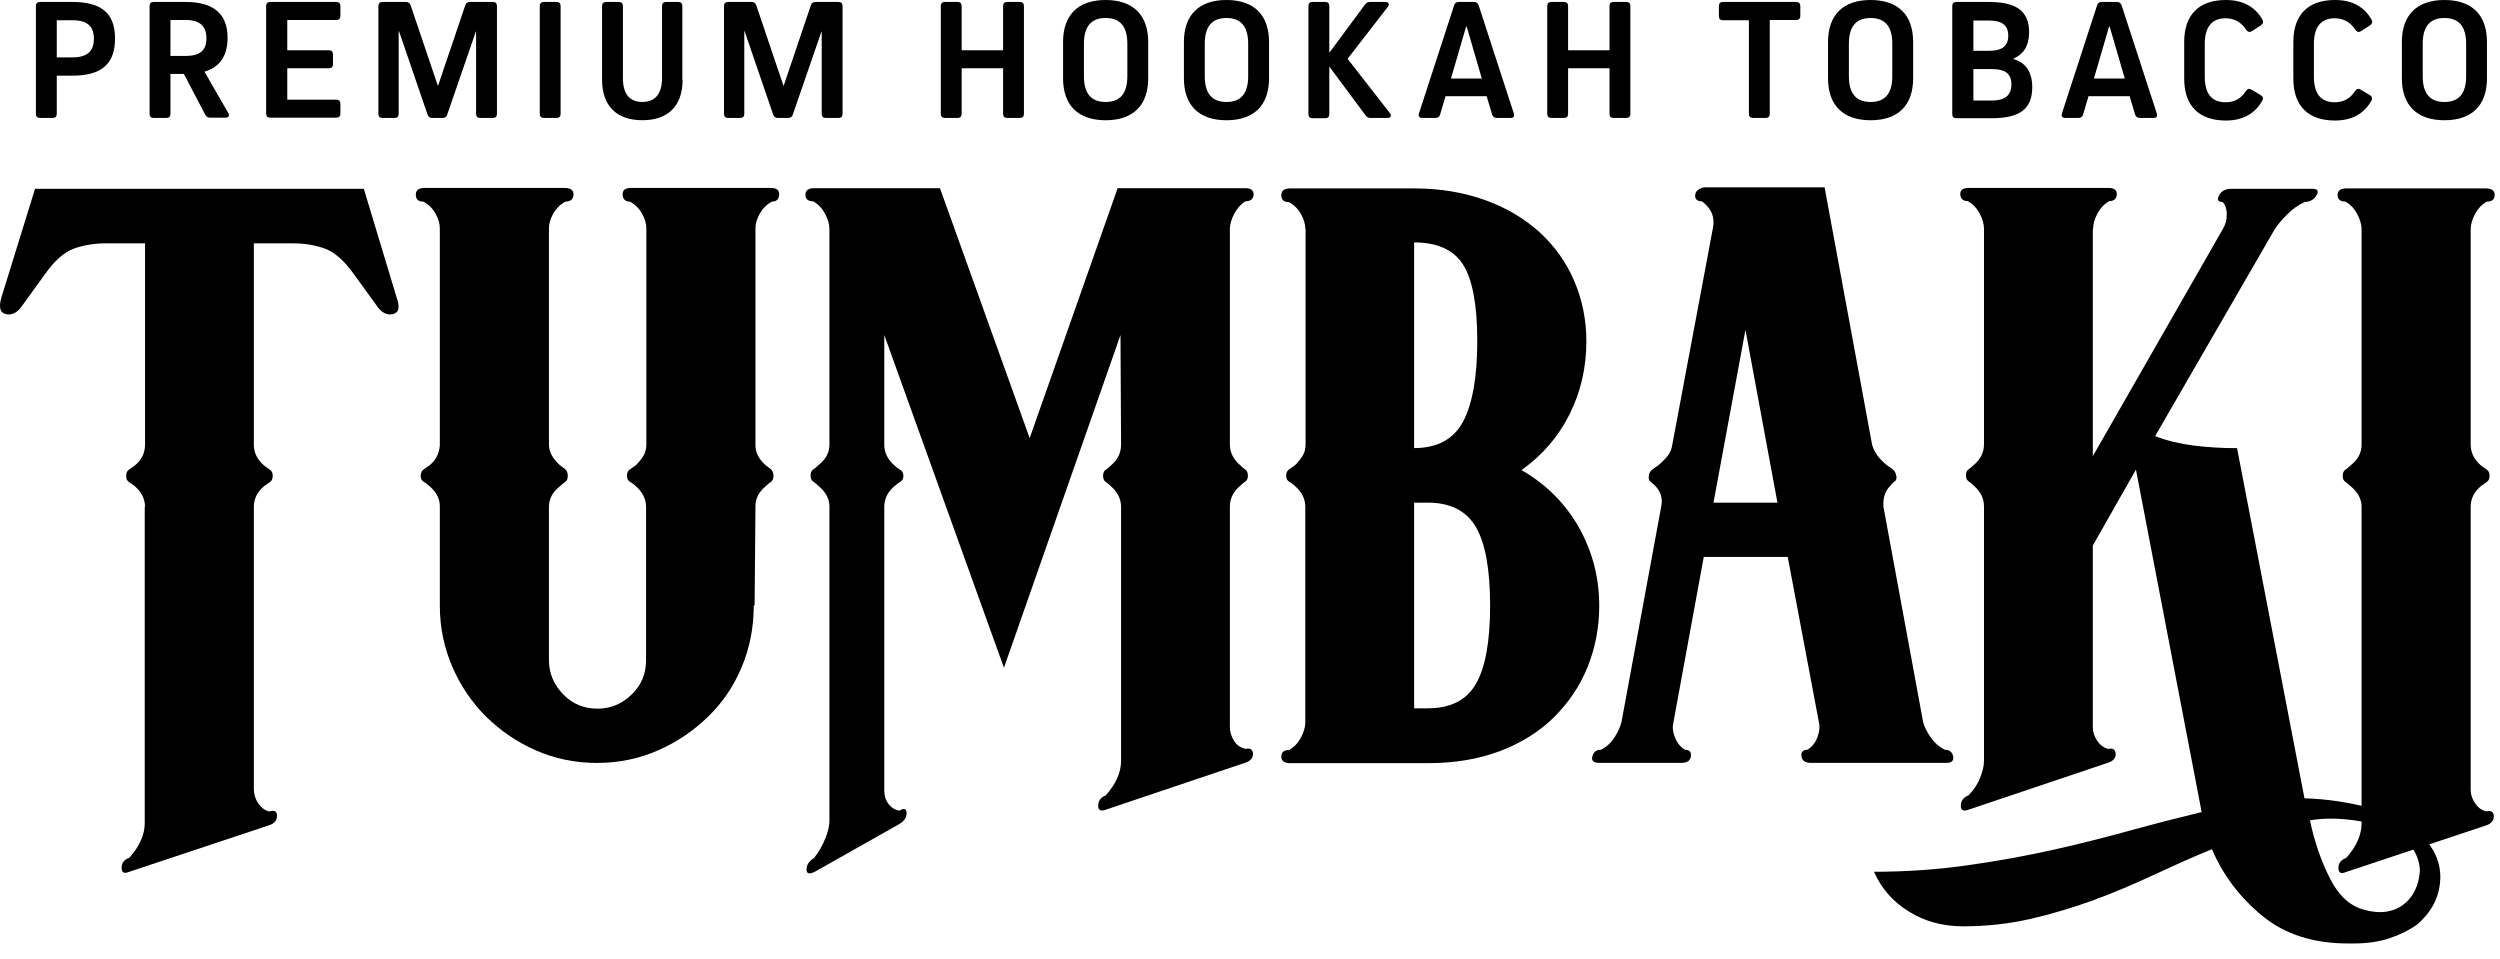
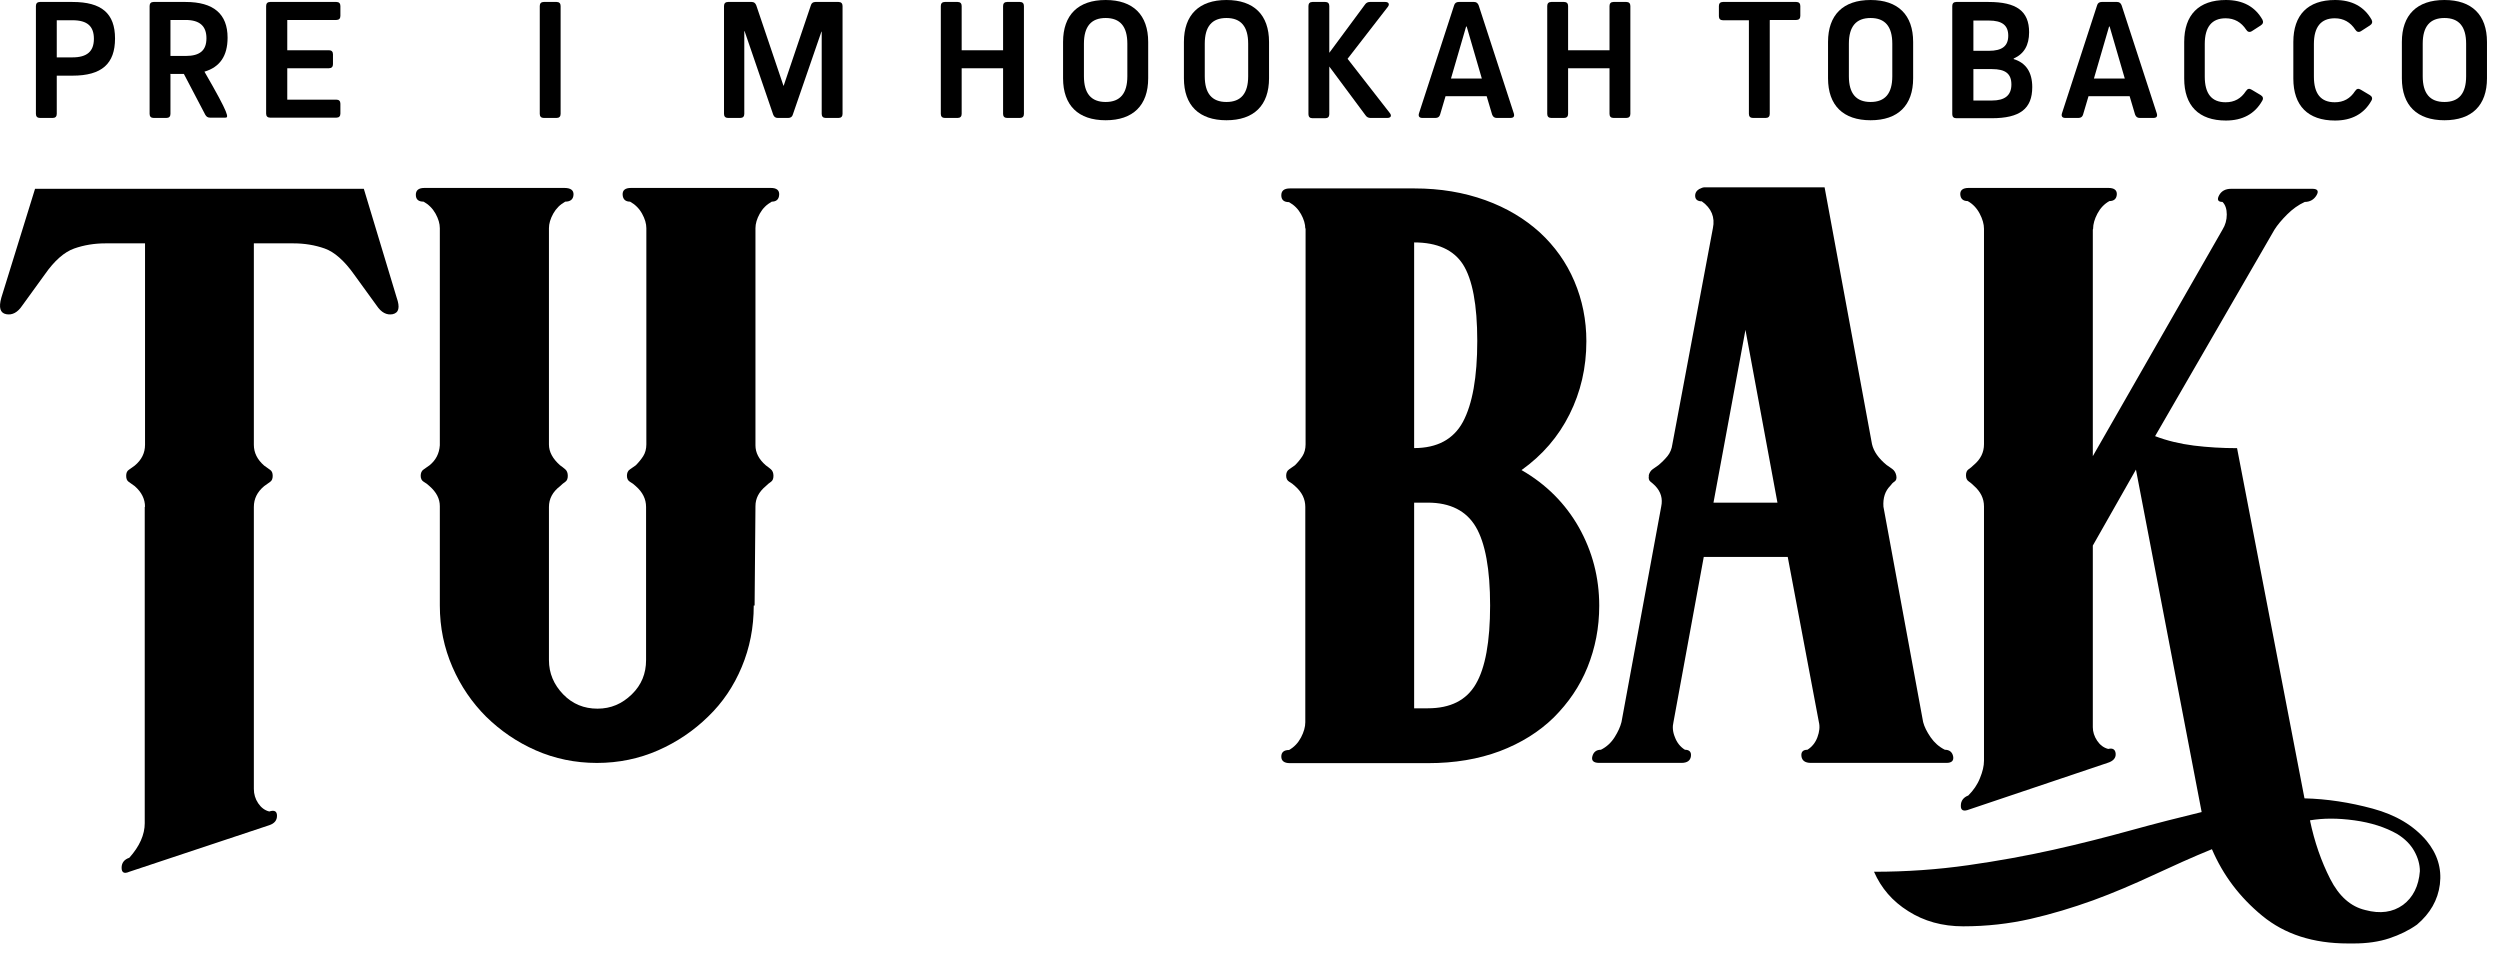
<svg xmlns="http://www.w3.org/2000/svg" width="159" height="61" viewBox="0 0 159 61" fill="none">
  <path d="M9.224 32.245C9.224 31.737 9.006 31.301 8.57 30.919C8.424 30.81 8.297 30.72 8.188 30.647C8.079 30.574 8.025 30.447 8.025 30.265C8.025 30.084 8.079 29.956 8.188 29.884C8.297 29.811 8.424 29.72 8.57 29.611C9.006 29.248 9.224 28.812 9.224 28.285V15.478H6.698C6.008 15.478 5.336 15.587 4.718 15.805C4.101 16.023 3.465 16.568 2.847 17.458L1.412 19.438C1.121 19.874 0.776 20.056 0.395 19.983C0.013 19.91 -0.096 19.565 0.086 18.929L2.229 12.008H23.139L25.228 18.929C25.446 19.547 25.374 19.892 24.974 19.983C24.593 20.056 24.247 19.874 23.957 19.438L22.522 17.458C21.904 16.586 21.268 16.023 20.65 15.805C20.033 15.587 19.361 15.478 18.67 15.478H16.145V28.285C16.145 28.794 16.363 29.23 16.799 29.611C16.944 29.72 17.072 29.811 17.181 29.884C17.29 29.956 17.344 30.084 17.344 30.265C17.344 30.447 17.29 30.574 17.181 30.647C17.072 30.72 16.944 30.81 16.799 30.919C16.363 31.283 16.145 31.719 16.145 32.245V50.176C16.145 50.503 16.236 50.812 16.418 51.084C16.599 51.357 16.835 51.539 17.126 51.611C17.453 51.502 17.617 51.593 17.617 51.884C17.617 52.174 17.453 52.374 17.126 52.483L8.224 55.444C7.897 55.59 7.734 55.499 7.734 55.19C7.734 54.881 7.897 54.663 8.224 54.554C8.878 53.828 9.205 53.083 9.205 52.356V32.227L9.224 32.245Z" fill="black" />
  <path d="M47.938 38.513C47.938 39.912 47.684 41.202 47.175 42.419C46.667 43.636 45.958 44.69 45.032 45.58C44.123 46.47 43.052 47.197 41.853 47.723C40.654 48.25 39.346 48.523 37.965 48.523C36.584 48.523 35.276 48.25 34.077 47.723C32.878 47.197 31.825 46.47 30.916 45.58C30.026 44.69 29.299 43.636 28.773 42.419C28.246 41.202 27.973 39.912 27.973 38.513V32.191C27.973 31.718 27.755 31.301 27.319 30.919C27.21 30.81 27.083 30.719 26.956 30.647C26.829 30.574 26.756 30.447 26.756 30.265C26.756 30.084 26.811 29.938 26.956 29.847C27.083 29.756 27.21 29.666 27.319 29.593C27.719 29.266 27.937 28.848 27.973 28.321V14.515C27.973 14.224 27.882 13.915 27.701 13.588C27.519 13.261 27.265 13.007 26.938 12.825C26.611 12.825 26.447 12.68 26.447 12.389C26.447 12.098 26.629 11.953 26.992 11.953H35.894C36.294 11.953 36.493 12.098 36.475 12.389C36.457 12.68 36.276 12.825 35.949 12.825C35.621 13.007 35.367 13.261 35.185 13.588C35.004 13.915 34.913 14.224 34.913 14.515V28.267C34.913 28.739 35.149 29.175 35.621 29.593C35.73 29.666 35.84 29.756 35.949 29.847C36.057 29.938 36.112 30.084 36.112 30.265C36.112 30.447 36.057 30.574 35.949 30.647C35.84 30.719 35.73 30.81 35.621 30.919C35.149 31.282 34.913 31.718 34.913 32.245V41.983C34.913 42.818 35.222 43.545 35.821 44.163C36.421 44.78 37.148 45.071 38.001 45.071C38.855 45.071 39.564 44.762 40.181 44.163C40.799 43.563 41.09 42.837 41.09 41.983V32.245C41.09 31.737 40.872 31.301 40.436 30.919C40.327 30.81 40.2 30.719 40.072 30.647C39.945 30.574 39.873 30.447 39.873 30.265C39.873 30.084 39.927 29.938 40.072 29.847C40.2 29.756 40.327 29.666 40.436 29.593C40.617 29.411 40.781 29.212 40.908 29.012C41.035 28.812 41.108 28.558 41.108 28.267V14.515C41.108 14.224 41.017 13.915 40.835 13.588C40.654 13.261 40.399 13.007 40.072 12.825C39.782 12.825 39.618 12.68 39.6 12.389C39.582 12.098 39.764 11.953 40.127 11.953H49.029C49.392 11.953 49.574 12.098 49.555 12.389C49.537 12.68 49.374 12.825 49.083 12.825C48.756 13.007 48.502 13.261 48.32 13.588C48.138 13.915 48.047 14.224 48.047 14.515V28.321C48.047 28.794 48.266 29.212 48.702 29.593C48.81 29.666 48.919 29.756 49.029 29.847C49.138 29.938 49.192 30.084 49.192 30.265C49.192 30.447 49.138 30.574 49.029 30.647C48.919 30.719 48.81 30.81 48.702 30.919C48.266 31.282 48.047 31.7 48.047 32.191L47.993 38.513H47.938Z" fill="black" />
-   <path d="M71.3 32.243C71.3 31.734 71.082 31.298 70.646 30.917C70.537 30.808 70.428 30.717 70.319 30.644C70.21 30.572 70.155 30.444 70.155 30.263C70.155 30.081 70.21 29.954 70.319 29.881C70.428 29.808 70.537 29.718 70.646 29.609C71.082 29.245 71.3 28.809 71.3 28.282L71.263 21.306L63.851 42.471L56.24 21.306V28.282C56.24 28.791 56.458 29.227 56.894 29.609C57.003 29.718 57.13 29.808 57.257 29.881C57.384 29.954 57.457 30.081 57.457 30.263C57.457 30.444 57.384 30.572 57.257 30.644C57.13 30.717 57.003 30.808 56.894 30.917C56.458 31.28 56.24 31.716 56.24 32.243V50.282C56.24 50.609 56.33 50.9 56.512 51.136C56.694 51.372 56.93 51.518 57.221 51.554C57.511 51.372 57.657 51.427 57.657 51.718C57.657 52.008 57.493 52.244 57.166 52.426L51.825 55.442C51.462 55.623 51.28 55.569 51.298 55.278C51.298 54.987 51.48 54.751 51.771 54.57C52.061 54.206 52.297 53.807 52.479 53.352C52.661 52.916 52.752 52.535 52.752 52.19V32.225C52.752 31.716 52.515 31.28 52.043 30.898C51.934 30.79 51.825 30.699 51.716 30.626C51.607 30.553 51.553 30.426 51.553 30.244C51.553 30.063 51.607 29.936 51.716 29.863C51.825 29.79 51.934 29.7 52.043 29.59C52.515 29.227 52.752 28.791 52.752 28.264V14.567C52.752 14.276 52.661 13.949 52.479 13.604C52.297 13.259 52.043 12.986 51.716 12.804C51.389 12.804 51.226 12.659 51.226 12.387C51.226 12.114 51.407 11.969 51.771 11.969H59.782L65.487 27.865L71.082 11.969H79.202C79.566 11.969 79.747 12.114 79.729 12.387C79.711 12.659 79.529 12.804 79.202 12.804C78.912 12.986 78.675 13.259 78.494 13.604C78.312 13.949 78.221 14.276 78.221 14.567V28.264C78.221 28.773 78.439 29.209 78.875 29.59C78.984 29.7 79.093 29.79 79.202 29.863C79.311 29.936 79.366 30.063 79.366 30.244C79.366 30.426 79.311 30.553 79.202 30.626C79.093 30.699 78.984 30.79 78.875 30.898C78.439 31.262 78.221 31.698 78.221 32.225V46.249C78.221 46.54 78.312 46.831 78.476 47.103C78.639 47.376 78.894 47.557 79.221 47.63C79.511 47.557 79.675 47.666 79.693 47.939C79.693 48.211 79.529 48.411 79.166 48.52L70.373 51.481C70.01 51.627 69.828 51.536 69.847 51.227C69.847 50.918 70.028 50.7 70.319 50.591C70.973 49.864 71.3 49.12 71.3 48.393V32.225V32.243Z" fill="black" />
  <path d="M83.017 14.546C83.017 14.255 82.926 13.946 82.745 13.619C82.563 13.292 82.309 13.038 81.982 12.856C81.655 12.856 81.491 12.711 81.491 12.42C81.491 12.13 81.673 11.984 82.036 11.984H89.957C91.61 11.984 93.1 12.239 94.462 12.729C95.825 13.22 96.969 13.91 97.932 14.782C98.877 15.654 99.622 16.69 100.13 17.889C100.639 19.088 100.893 20.359 100.893 21.704C100.893 23.393 100.53 24.937 99.821 26.354C99.113 27.771 98.096 28.952 96.769 29.897C98.35 30.805 99.567 32.04 100.421 33.548C101.275 35.074 101.711 36.727 101.711 38.526C101.711 39.925 101.456 41.215 100.966 42.432C100.475 43.649 99.749 44.703 98.822 45.629C97.896 46.538 96.733 47.264 95.389 47.773C94.026 48.282 92.518 48.536 90.829 48.536H82.036C81.673 48.536 81.491 48.391 81.491 48.118C81.491 47.846 81.655 47.7 81.982 47.7C82.309 47.519 82.563 47.246 82.745 46.901C82.926 46.556 83.017 46.229 83.017 45.938V32.24C83.017 31.732 82.799 31.296 82.363 30.914C82.254 30.805 82.127 30.714 82 30.642C81.873 30.569 81.8 30.442 81.8 30.26C81.8 30.078 81.855 29.933 82 29.842C82.127 29.751 82.254 29.661 82.363 29.588C82.545 29.406 82.708 29.206 82.836 29.007C82.963 28.807 83.035 28.552 83.035 28.262V14.509L83.017 14.546ZM89.939 15.418V28.498C91.41 28.498 92.446 27.935 93.045 26.827C93.645 25.7 93.954 23.993 93.954 21.685C93.954 19.378 93.645 17.761 93.045 16.817C92.446 15.89 91.41 15.418 89.939 15.418ZM89.939 45.048H90.811C92.246 45.048 93.263 44.539 93.863 43.504C94.462 42.486 94.771 40.815 94.771 38.508C94.771 36.201 94.462 34.529 93.863 33.512C93.263 32.495 92.246 31.968 90.811 31.968H89.939V45.048Z" fill="black" />
  <path d="M104.853 30.262C104.889 30.081 104.98 29.935 105.107 29.845C105.234 29.754 105.362 29.663 105.471 29.59C105.689 29.409 105.888 29.209 106.052 29.009C106.215 28.809 106.324 28.555 106.361 28.264L108.94 14.512C109.086 13.822 108.85 13.24 108.232 12.804C107.978 12.804 107.832 12.695 107.814 12.495C107.796 12.296 107.887 12.132 108.068 12.023C108.214 11.95 108.323 11.914 108.395 11.914H116.044L119.059 28.246C119.168 28.718 119.477 29.154 119.986 29.572C120.095 29.645 120.222 29.736 120.349 29.826C120.476 29.917 120.567 30.063 120.603 30.244C120.64 30.426 120.603 30.553 120.494 30.626C120.385 30.698 120.295 30.789 120.222 30.898C119.895 31.225 119.75 31.661 119.786 32.224L122.311 45.922C122.384 46.213 122.547 46.54 122.783 46.885C123.02 47.23 123.328 47.503 123.692 47.684C123.982 47.684 124.164 47.83 124.219 48.102C124.273 48.375 124.128 48.52 123.801 48.52H115.172C114.808 48.52 114.608 48.375 114.572 48.102C114.536 47.83 114.663 47.684 114.954 47.684C115.244 47.503 115.462 47.23 115.589 46.885C115.717 46.54 115.753 46.213 115.68 45.922L113.7 35.422H108.359L106.433 45.922C106.361 46.213 106.379 46.54 106.524 46.885C106.651 47.23 106.869 47.503 107.16 47.684C107.451 47.684 107.578 47.83 107.542 48.102C107.505 48.375 107.305 48.52 106.942 48.52H101.71C101.347 48.52 101.201 48.375 101.274 48.102C101.347 47.83 101.528 47.684 101.819 47.684C102.182 47.503 102.473 47.23 102.691 46.885C102.909 46.54 103.054 46.213 103.127 45.922L105.652 32.224C105.761 31.716 105.634 31.28 105.271 30.898C105.162 30.789 105.053 30.698 104.962 30.626C104.871 30.553 104.835 30.426 104.871 30.244L104.853 30.262ZM113.046 31.97L111.011 20.979L108.977 31.97H113.046Z" fill="black" />
  <path d="M133.103 14.605V29.012L141.351 14.605C141.533 14.315 141.623 13.988 141.623 13.643C141.623 13.297 141.533 13.025 141.351 12.843C141.06 12.843 140.988 12.698 141.133 12.425C141.278 12.153 141.533 12.008 141.896 12.008H147.073C147.4 12.008 147.491 12.153 147.328 12.425C147.164 12.698 146.91 12.843 146.583 12.843C146.183 13.025 145.802 13.297 145.457 13.643C145.111 13.988 144.839 14.315 144.657 14.605L137.064 27.74C137.827 28.031 138.662 28.23 139.534 28.34C140.406 28.448 141.333 28.503 142.277 28.503L146.565 50.775C148 50.812 149.435 51.03 150.907 51.429C152.378 51.829 153.504 52.501 154.322 53.464C155.012 54.3 155.303 55.226 155.176 56.244C155.049 57.243 154.558 58.097 153.722 58.805C153.214 59.168 152.614 59.459 151.96 59.677C151.306 59.895 150.543 60.004 149.708 60.004H149.326C147.128 60.004 145.311 59.423 143.876 58.242C142.441 57.061 141.387 55.662 140.679 54.009C139.425 54.518 138.19 55.081 136.936 55.662C135.683 56.244 134.411 56.789 133.121 57.261C131.813 57.733 130.487 58.133 129.143 58.442C127.78 58.751 126.363 58.914 124.856 58.914C123.529 58.914 122.367 58.587 121.368 57.951C120.35 57.315 119.642 56.48 119.188 55.444C121.277 55.444 123.275 55.299 125.183 55.026C127.09 54.754 128.889 54.427 130.596 54.045C132.304 53.664 133.939 53.246 135.519 52.81C137.1 52.374 138.59 51.993 140.025 51.647L135.846 29.866L133.103 34.698V46.252C133.103 46.542 133.194 46.833 133.376 47.106C133.557 47.378 133.794 47.56 134.084 47.633C134.375 47.56 134.538 47.669 134.557 47.941C134.575 48.214 134.393 48.414 134.03 48.523L125.237 51.484C124.874 51.629 124.692 51.538 124.71 51.23C124.71 50.921 124.892 50.703 125.183 50.594C125.51 50.267 125.764 49.903 125.927 49.486C126.091 49.086 126.182 48.722 126.182 48.377V32.209C126.182 31.7 125.964 31.264 125.528 30.883C125.419 30.774 125.31 30.683 125.201 30.61C125.092 30.538 125.037 30.41 125.037 30.229C125.037 30.047 125.092 29.92 125.201 29.847C125.31 29.775 125.419 29.684 125.528 29.575C125.964 29.212 126.182 28.776 126.182 28.249V14.551C126.182 14.26 126.091 13.933 125.909 13.588C125.728 13.243 125.473 12.97 125.146 12.789C124.856 12.789 124.692 12.643 124.674 12.371C124.656 12.098 124.837 11.953 125.201 11.953H134.102C134.466 11.953 134.647 12.098 134.629 12.371C134.611 12.643 134.448 12.789 134.157 12.789C133.83 12.97 133.576 13.243 133.394 13.588C133.212 13.933 133.121 14.26 133.121 14.551L133.103 14.605ZM146.91 52.156C147.201 53.555 147.637 54.79 148.2 55.898C148.763 57.007 149.508 57.661 150.434 57.879C151.379 58.133 152.178 58.024 152.832 57.552C153.468 57.079 153.831 56.353 153.904 55.408C153.904 54.972 153.777 54.536 153.541 54.118C153.305 53.7 152.941 53.337 152.469 53.046C151.706 52.61 150.798 52.32 149.744 52.174C148.69 52.029 147.764 52.029 146.91 52.174V52.156Z" fill="black" />
-   <path d="M148.997 30.26C148.997 30.078 149.051 29.951 149.16 29.879C149.269 29.806 149.378 29.715 149.487 29.606C149.96 29.243 150.196 28.807 150.196 28.28V14.582C150.196 14.291 150.105 13.964 149.923 13.619C149.742 13.274 149.487 13.002 149.16 12.82C148.833 12.82 148.67 12.675 148.67 12.402C148.67 12.13 148.852 11.984 149.215 11.984H158.117C158.48 11.984 158.662 12.13 158.662 12.402C158.662 12.675 158.498 12.82 158.171 12.82C157.844 13.002 157.59 13.274 157.408 13.619C157.226 13.964 157.136 14.291 157.136 14.582V28.28C157.136 28.789 157.354 29.225 157.79 29.606C157.935 29.715 158.062 29.806 158.171 29.879C158.28 29.951 158.335 30.078 158.335 30.26C158.335 30.442 158.28 30.569 158.171 30.642C158.062 30.714 157.935 30.805 157.79 30.914C157.354 31.277 157.136 31.713 157.136 32.24V50.225C157.136 50.516 157.226 50.807 157.408 51.079C157.59 51.352 157.826 51.533 158.117 51.606C158.444 51.533 158.607 51.642 158.607 51.915C158.607 52.187 158.444 52.387 158.117 52.496L149.215 55.457C148.888 55.603 148.724 55.512 148.724 55.203C148.724 54.894 148.888 54.676 149.215 54.567C149.869 53.84 150.196 53.096 150.196 52.369V32.24C150.196 31.732 149.96 31.296 149.487 30.914C149.378 30.805 149.269 30.714 149.16 30.642C149.051 30.569 148.997 30.442 148.997 30.26Z" fill="black" />
  <path d="M4.61 0.125C6.463 0.125 7.316 0.852 7.316 2.45C7.316 4.049 6.481 4.812 4.61 4.812H3.61V7.246C3.61 7.41 3.52 7.501 3.356 7.501H2.539C2.375 7.501 2.284 7.41 2.284 7.246V0.379C2.284 0.216 2.375 0.125 2.539 0.125H4.61ZM3.61 3.649H4.61C5.536 3.649 5.972 3.268 5.972 2.469C5.972 1.669 5.554 1.288 4.61 1.288H3.61V3.668V3.649Z" fill="black" />
-   <path d="M10.841 4.721V7.246C10.841 7.41 10.75 7.501 10.586 7.501H9.769C9.605 7.501 9.515 7.41 9.515 7.246V0.379C9.515 0.216 9.605 0.125 9.769 0.125H11.804C13.584 0.125 14.474 0.888 14.474 2.396C14.474 3.559 13.984 4.267 13.003 4.558L14.511 7.174C14.62 7.355 14.547 7.483 14.329 7.483H13.366C13.221 7.483 13.13 7.428 13.057 7.301L11.695 4.703H10.805L10.841 4.721ZM10.841 3.559H11.804C12.73 3.559 13.13 3.195 13.13 2.432C13.13 1.669 12.712 1.27 11.804 1.27H10.841V3.577V3.559Z" fill="black" />
+   <path d="M10.841 4.721V7.246C10.841 7.41 10.75 7.501 10.586 7.501H9.769C9.605 7.501 9.515 7.41 9.515 7.246V0.379C9.515 0.216 9.605 0.125 9.769 0.125H11.804C13.584 0.125 14.474 0.888 14.474 2.396C14.474 3.559 13.984 4.267 13.003 4.558C14.62 7.355 14.547 7.483 14.329 7.483H13.366C13.221 7.483 13.13 7.428 13.057 7.301L11.695 4.703H10.805L10.841 4.721ZM10.841 3.559H11.804C12.73 3.559 13.13 3.195 13.13 2.432C13.13 1.669 12.712 1.27 11.804 1.27H10.841V3.577V3.559Z" fill="black" />
  <path d="M18.27 3.195H20.922C21.086 3.195 21.177 3.286 21.177 3.45V4.085C21.177 4.249 21.086 4.34 20.922 4.34H18.27V6.338H21.395C21.558 6.338 21.649 6.429 21.649 6.592V7.228C21.649 7.392 21.558 7.483 21.395 7.483H17.18C17.017 7.483 16.926 7.392 16.926 7.228V0.379C16.926 0.216 17.017 0.125 17.18 0.125H21.395C21.558 0.125 21.649 0.216 21.649 0.379V1.015C21.649 1.179 21.558 1.27 21.395 1.27H18.27V3.195Z" fill="black" />
-   <path d="M31.351 0.125C31.515 0.125 31.606 0.216 31.606 0.379V7.246C31.606 7.41 31.515 7.501 31.351 7.501H30.534C30.37 7.501 30.279 7.41 30.279 7.246V2.014H30.261L28.445 7.283C28.408 7.428 28.299 7.501 28.154 7.501H27.482C27.336 7.501 27.246 7.428 27.191 7.283L25.374 1.978H25.356V7.246C25.356 7.41 25.265 7.501 25.102 7.501H24.321C24.157 7.501 24.066 7.41 24.066 7.246V0.379C24.066 0.216 24.157 0.125 24.321 0.125H25.829C25.974 0.125 26.065 0.198 26.119 0.343L27.845 5.448H27.863L29.589 0.343C29.625 0.198 29.734 0.125 29.88 0.125H31.369H31.351Z" fill="black" />
  <path d="M35.655 7.246C35.655 7.41 35.564 7.501 35.401 7.501H34.583C34.42 7.501 34.329 7.41 34.329 7.246V0.379C34.329 0.216 34.42 0.125 34.583 0.125H35.401C35.564 0.125 35.655 0.216 35.655 0.379V7.246Z" fill="black" />
-   <path d="M43.414 5.066C43.414 6.72 42.506 7.646 40.852 7.646C39.199 7.646 38.291 6.72 38.291 5.066V0.379C38.291 0.216 38.382 0.125 38.545 0.125H39.363C39.526 0.125 39.617 0.216 39.617 0.379V4.957C39.617 5.975 40.035 6.483 40.852 6.483C41.67 6.483 42.106 5.975 42.106 4.957V0.379C42.106 0.216 42.197 0.125 42.36 0.125H43.142C43.305 0.125 43.396 0.216 43.396 0.379V5.066H43.414Z" fill="black" />
  <path d="M53.332 0.125C53.495 0.125 53.586 0.216 53.586 0.379V7.246C53.586 7.41 53.495 7.501 53.332 7.501H52.514C52.351 7.501 52.26 7.41 52.26 7.246V2.014H52.242L50.425 7.283C50.389 7.428 50.28 7.501 50.134 7.501H49.462C49.317 7.501 49.226 7.428 49.172 7.283L47.355 1.978H47.337V7.246C47.337 7.41 47.246 7.501 47.082 7.501H46.301C46.138 7.501 46.047 7.41 46.047 7.246V0.379C46.047 0.216 46.138 0.125 46.301 0.125H47.809C47.954 0.125 48.045 0.198 48.1 0.343L49.826 5.448H49.844L51.57 0.343C51.606 0.198 51.715 0.125 51.86 0.125H53.35H53.332Z" fill="black" />
  <path d="M65.122 7.246C65.122 7.41 65.032 7.501 64.868 7.501H64.051C63.887 7.501 63.796 7.41 63.796 7.246V4.34H61.162V7.246C61.162 7.41 61.071 7.501 60.908 7.501H60.09C59.927 7.501 59.836 7.41 59.836 7.246V0.379C59.836 0.216 59.927 0.125 60.09 0.125H60.908C61.071 0.125 61.162 0.216 61.162 0.379V3.195H63.796V0.379C63.796 0.216 63.887 0.125 64.051 0.125H64.868C65.032 0.125 65.122 0.216 65.122 0.379V7.246Z" fill="black" />
  <path d="M67.611 2.671C67.611 0.945 68.574 0 70.318 0C72.062 0 73.025 0.945 73.025 2.671V4.978C73.025 6.704 72.062 7.648 70.318 7.648C68.574 7.648 67.611 6.704 67.611 4.978V2.671ZM68.938 4.851C68.938 5.941 69.392 6.486 70.318 6.486C71.245 6.486 71.699 5.941 71.699 4.851V2.78C71.699 1.69 71.245 1.145 70.318 1.145C69.392 1.145 68.938 1.69 68.938 2.78V4.851Z" fill="black" />
  <path d="M75.297 2.671C75.297 0.945 76.26 0 78.004 0C79.748 0 80.711 0.945 80.711 2.671V4.978C80.711 6.704 79.748 7.648 78.004 7.648C76.26 7.648 75.297 6.704 75.297 4.978V2.671ZM76.623 4.851C76.623 5.941 77.077 6.486 78.004 6.486C78.93 6.486 79.384 5.941 79.384 4.851V2.78C79.384 1.69 78.93 1.145 78.004 1.145C77.077 1.145 76.623 1.69 76.623 2.78V4.851Z" fill="black" />
  <path d="M84.543 4.249V7.265C84.543 7.428 84.452 7.519 84.289 7.519H83.471C83.308 7.519 83.217 7.428 83.217 7.265V0.379C83.217 0.216 83.308 0.125 83.471 0.125H84.289C84.452 0.125 84.543 0.216 84.543 0.379V3.359L86.814 0.288C86.886 0.179 86.996 0.125 87.123 0.125H88.104C88.322 0.125 88.394 0.27 88.267 0.434L85.706 3.74L88.394 7.192C88.522 7.355 88.467 7.501 88.231 7.501H87.159C87.032 7.501 86.923 7.446 86.85 7.337L84.543 4.231V4.249Z" fill="black" />
  <path d="M96.278 7.21C96.333 7.392 96.278 7.501 96.06 7.501H95.188C95.043 7.501 94.952 7.428 94.898 7.283L94.552 6.12H91.936L91.591 7.283C91.555 7.428 91.446 7.501 91.301 7.501H90.465C90.265 7.501 90.192 7.392 90.247 7.21L92.481 0.343C92.518 0.198 92.627 0.125 92.772 0.125H93.753C93.898 0.125 93.989 0.198 94.044 0.343L96.278 7.21ZM93.263 1.687H93.245L92.282 4.994H94.244L93.281 1.687H93.263Z" fill="black" />
  <path d="M103.691 7.246C103.691 7.41 103.6 7.501 103.436 7.501H102.619C102.455 7.501 102.365 7.41 102.365 7.246V4.34H99.731V7.246C99.731 7.41 99.64 7.501 99.476 7.501H98.659C98.495 7.501 98.404 7.41 98.404 7.246V0.379C98.404 0.216 98.495 0.125 98.659 0.125H99.476C99.64 0.125 99.731 0.216 99.731 0.379V3.195H102.365V0.379C102.365 0.216 102.455 0.125 102.619 0.125H103.436C103.6 0.125 103.691 0.216 103.691 0.379V7.246Z" fill="black" />
  <path d="M112.556 1.288V7.246C112.556 7.41 112.465 7.501 112.302 7.501H111.484C111.321 7.501 111.23 7.41 111.23 7.246V1.288H109.577C109.413 1.288 109.322 1.197 109.322 1.033V0.379C109.322 0.216 109.413 0.125 109.577 0.125H114.245C114.409 0.125 114.5 0.216 114.5 0.379V1.015C114.5 1.179 114.409 1.27 114.245 1.27H112.574L112.556 1.288Z" fill="black" />
  <path d="M116.263 2.671C116.263 0.945 117.226 0 118.97 0C120.714 0 121.676 0.945 121.676 2.671V4.978C121.676 6.704 120.714 7.648 118.97 7.648C117.226 7.648 116.263 6.704 116.263 4.978V2.671ZM117.589 4.851C117.589 5.941 118.043 6.486 118.97 6.486C119.896 6.486 120.35 5.941 120.35 4.851V2.78C120.35 1.69 119.896 1.145 118.97 1.145C118.043 1.145 117.589 1.69 117.589 2.78V4.851Z" fill="black" />
  <path d="M128.07 3.758C128.851 3.995 129.251 4.594 129.251 5.539C129.251 6.919 128.47 7.519 126.671 7.519H124.418C124.255 7.519 124.164 7.428 124.164 7.265V0.379C124.164 0.216 124.255 0.125 124.418 0.125H126.471C128.252 0.125 129.051 0.706 129.051 2.051C129.051 2.886 128.724 3.431 128.07 3.722V3.758ZM125.508 3.232H126.489C127.343 3.232 127.725 2.923 127.725 2.269C127.725 1.615 127.343 1.306 126.489 1.306H125.508V3.195V3.232ZM125.508 6.393H126.689C127.507 6.393 127.925 6.066 127.925 5.375C127.925 4.685 127.543 4.394 126.689 4.394H125.508V6.393Z" fill="black" />
  <path d="M137.171 7.21C137.225 7.392 137.171 7.501 136.953 7.501H136.081C135.936 7.501 135.845 7.428 135.79 7.283L135.445 6.12H132.829L132.484 7.283C132.448 7.428 132.339 7.501 132.193 7.501H131.358C131.158 7.501 131.085 7.392 131.14 7.21L133.374 0.343C133.41 0.198 133.519 0.125 133.665 0.125H134.646C134.791 0.125 134.882 0.198 134.936 0.343L137.171 7.21ZM134.155 1.687H134.137L133.174 4.994H135.136L134.173 1.687H134.155Z" fill="black" />
  <path d="M142.839 5.795C142.948 5.632 143.057 5.614 143.202 5.704L143.784 6.05C143.929 6.14 143.965 6.268 143.875 6.413C143.402 7.249 142.621 7.666 141.567 7.666C139.842 7.666 138.915 6.722 138.915 4.996V2.671C138.915 0.945 139.842 0 141.567 0C142.639 0 143.42 0.418 143.893 1.254C143.965 1.399 143.929 1.526 143.784 1.617L143.221 1.98C143.075 2.071 142.948 2.035 142.857 1.889C142.548 1.417 142.112 1.163 141.549 1.163C140.677 1.163 140.223 1.708 140.223 2.798V4.869C140.223 5.959 140.659 6.504 141.549 6.504C142.112 6.504 142.53 6.268 142.839 5.795Z" fill="black" />
  <path d="M149.78 5.795C149.889 5.632 149.998 5.614 150.144 5.704L150.725 6.05C150.87 6.14 150.907 6.268 150.816 6.413C150.344 7.249 149.562 7.666 148.509 7.666C146.783 7.666 145.856 6.722 145.856 4.996V2.671C145.856 0.945 146.783 0 148.509 0C149.581 0 150.362 0.418 150.834 1.254C150.907 1.399 150.87 1.526 150.725 1.617L150.162 1.98C150.017 2.071 149.889 2.035 149.799 1.889C149.49 1.417 149.054 1.163 148.491 1.163C147.619 1.163 147.164 1.708 147.164 2.798V4.869C147.164 5.959 147.6 6.504 148.491 6.504C149.054 6.504 149.472 6.268 149.78 5.795Z" fill="black" />
  <path d="M152.759 2.671C152.759 0.945 153.722 0 155.466 0C157.21 0 158.172 0.945 158.172 2.671V4.978C158.172 6.704 157.21 7.648 155.466 7.648C153.722 7.648 152.759 6.704 152.759 4.978V2.671ZM154.085 4.851C154.085 5.941 154.539 6.486 155.466 6.486C156.392 6.486 156.846 5.941 156.846 4.851V2.78C156.846 1.69 156.392 1.145 155.466 1.145C154.539 1.145 154.085 1.69 154.085 2.78V4.851Z" fill="black" />
</svg>